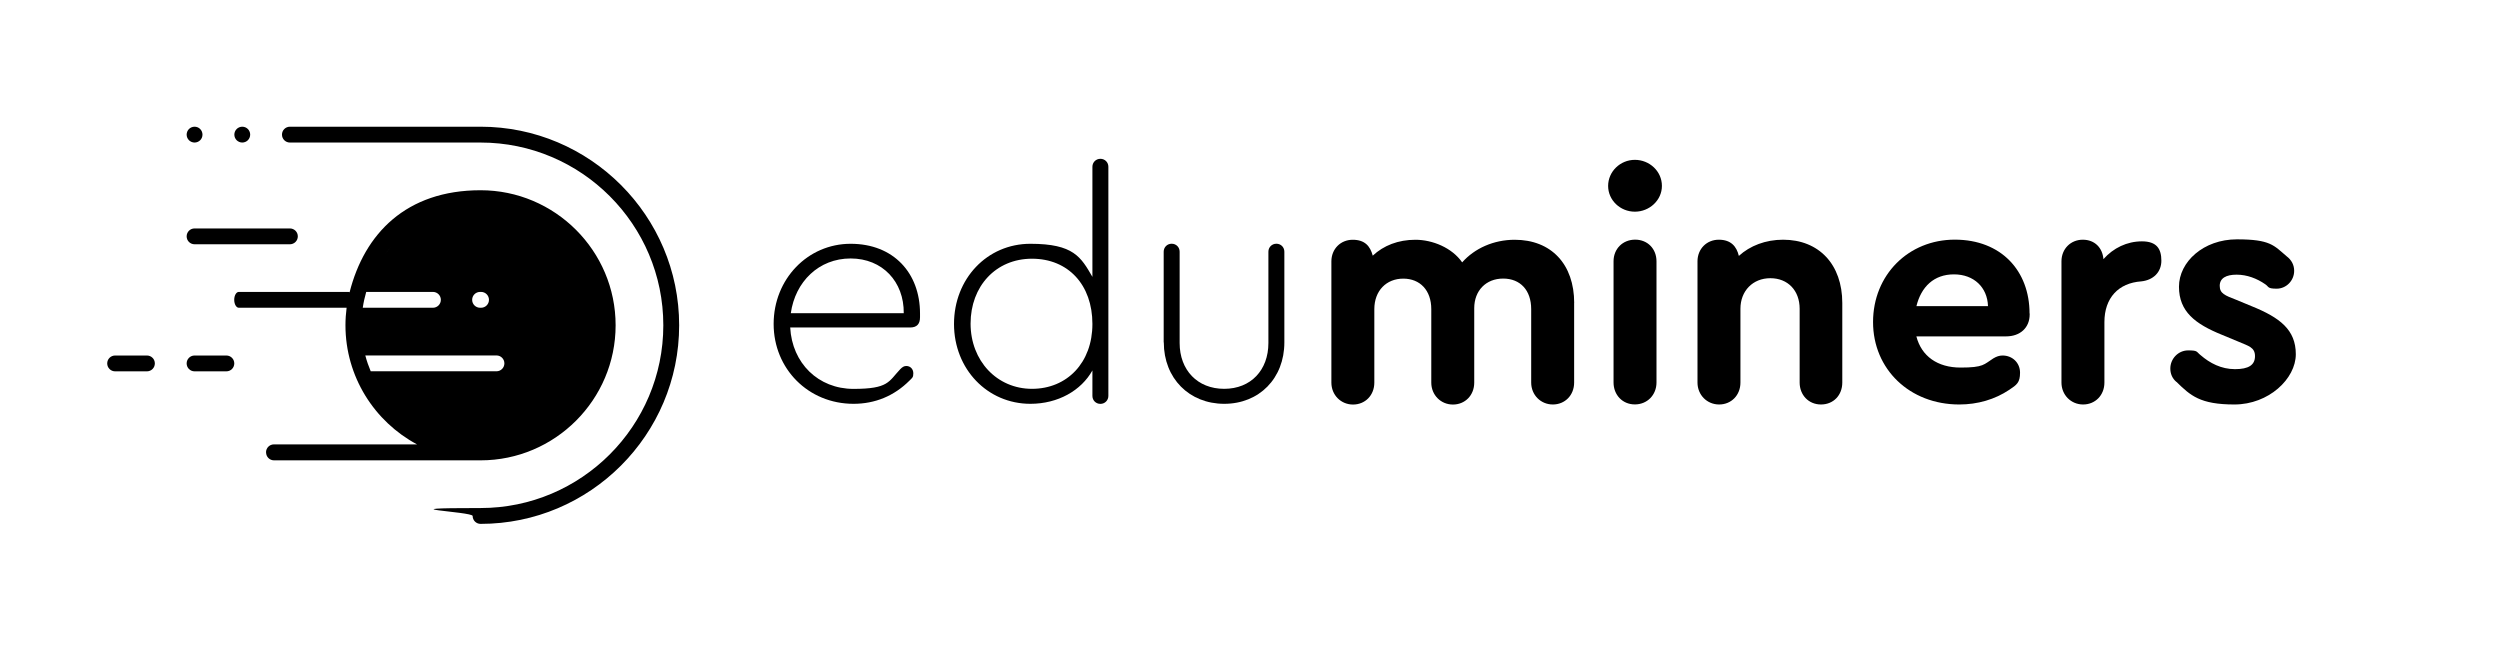
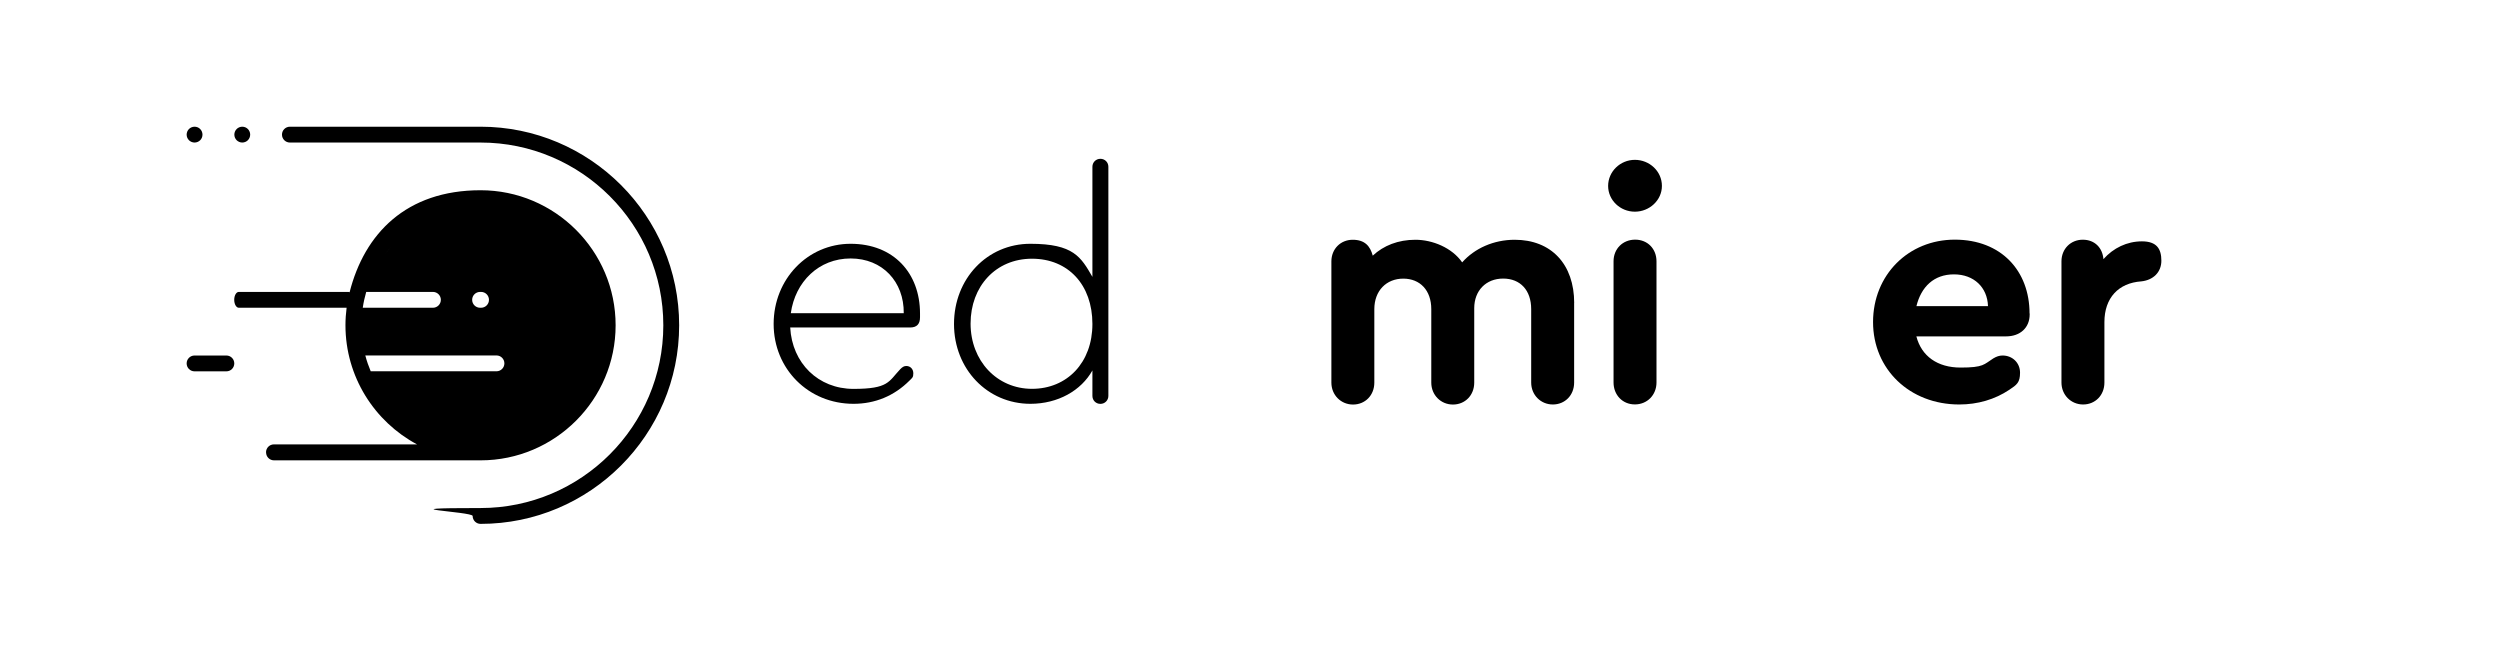
<svg xmlns="http://www.w3.org/2000/svg" width="4104" height="1068" viewBox="0 0 4104 1068" fill="none">
  <path d="M462.898 221C462.898 228.2 468.698 234 475.898 234H788.898C954.298 234 1088.9 368.6 1088.9 534C1088.9 699.4 954.298 834 788.898 834C623.498 834 775.898 839.8 775.898 847C775.898 854.2 781.698 860 788.898 860C968.698 860 1114.9 713.7 1114.9 534C1114.9 354.3 968.598 208 788.898 208H475.898C468.698 208 462.898 213.8 462.898 221Z" fill="black" />
  <path d="M406.899 230.2C409.299 227.8 410.699 224.4 410.699 221C410.699 217.6 409.299 214.2 406.899 211.8C404.399 209.3 401.099 208 397.699 208C394.299 208 390.899 209.4 388.499 211.8C386.099 214.2 384.699 217.6 384.699 221C384.699 224.4 386.099 227.8 388.499 230.2C390.999 232.6 394.299 234 397.699 234C401.099 234 404.499 232.6 406.899 230.2Z" fill="black" />
  <path d="M328.599 230.2C331.099 227.8 332.398 224.4 332.398 221C332.398 217.6 330.999 214.2 328.599 211.8C326.199 209.3 322.798 208 319.398 208C315.998 208 312.599 209.4 310.199 211.8C307.799 214.2 306.398 217.6 306.398 221C306.398 224.4 307.799 227.8 310.199 230.2C312.699 232.6 315.998 234 319.398 234C322.798 234 326.199 232.6 328.599 230.2Z" fill="black" />
  <path d="M319.398 609.6H371.599C378.799 609.6 384.599 603.8 384.599 596.6C384.599 589.4 378.799 583.6 371.599 583.6H319.398C312.198 583.6 306.398 589.4 306.398 596.6C306.398 603.8 312.198 609.6 319.398 609.6Z" fill="black" />
-   <path d="M241.2 609.6C248.4 609.6 254.2 603.8 254.2 596.6C254.2 589.4 248.4 583.6 241.2 583.6H189C181.8 583.6 176 589.4 176 596.6C176 603.8 181.8 609.6 189 609.6H241.2Z" fill="black" />
-   <path d="M319.398 401H475.898C483.098 401 488.898 395.2 488.898 388C488.898 380.8 483.098 375 475.898 375H319.398C312.198 375 306.398 380.8 306.398 388C306.398 395.2 312.198 401 319.398 401Z" fill="black" />
  <path d="M436.8 742.701C436.8 749.901 442.6 755.701 449.8 755.701H788.9C911.1 755.701 1010.6 656.201 1010.6 534.001C1010.6 411.801 911.1 312.301 788.9 312.301C666.7 312.301 598.2 383.701 573.9 479.801C573.2 479.501 572.6 479.201 571.8 479.201H392C387.9 479.201 384.5 485.001 384.5 492.201C384.5 499.401 387.9 505.201 392 505.201H569C567.8 514.601 567.1 524.201 567.1 533.901C567.1 618.501 614.8 692.201 684.6 729.501H449.7C442.5 729.501 436.7 735.301 436.7 742.501L436.8 742.701ZM788.1 479.201H789.7C796.9 479.201 802.7 485.001 802.7 492.201C802.7 499.401 796.9 505.201 789.7 505.201H788.1C780.9 505.201 775.1 499.401 775.1 492.201C775.1 485.001 780.9 479.201 788.1 479.201ZM641.8 405.301C637.9 409.801 634.2 414.401 630.7 419.201C634.2 414.401 637.9 409.701 641.8 405.301ZM619.5 436.401C615.5 443.301 612 450.501 608.9 457.801C612 450.401 615.6 443.301 619.5 436.401ZM601.2 479.201H710.7C717.9 479.201 723.7 485.001 723.7 492.201C723.7 499.401 717.9 505.201 710.7 505.201H595.5C596.8 496.301 598.8 487.601 601.2 479.101V479.201ZM608.6 609.601C605.1 601.201 602 592.501 599.7 583.501H815C822.2 583.501 828 589.301 828 596.501C828 603.701 822.2 609.501 815 609.501H608.6V609.601Z" fill="black" />
  <path d="M1510.3 514.599V520.899C1510.3 531.899 1505.1 537.599 1494.1 537.599H1297.2C1300.3 596.099 1343.2 638.399 1401.1 638.399C1459 638.399 1458.6 626.399 1477.9 605.999C1481.6 602.299 1484.2 600.799 1487.8 600.799C1494.6 600.799 1499.3 605.999 1499.3 612.799C1499.3 619.599 1497.7 620.099 1493 624.799C1467.9 649.899 1436.6 662.899 1401.1 662.899C1326.9 662.899 1270 605.399 1270 531.799C1270 458.199 1325.9 400.199 1396.4 400.199C1466.9 400.199 1510.3 448.299 1510.3 514.599ZM1298.2 514.099H1483.6C1484.1 462.399 1448.6 424.299 1396.4 424.299C1344.2 424.299 1305.5 462.399 1298.2 514.099Z" fill="black" />
  <path d="M1819.5 273.799V649.899C1819.5 657.199 1813.8 662.999 1806.4 662.999C1799 662.999 1793.3 657.299 1793.3 649.899V608.099C1775 640.999 1736.9 662.899 1691.5 662.899C1621 662.899 1566.1 605.999 1566.1 531.799C1566.1 457.599 1620.4 400.199 1691.5 400.199C1762.6 400.199 1774.5 422.099 1793.3 454.499V273.799C1793.3 266.499 1799 260.699 1806.4 260.699C1813.8 260.699 1819.5 266.399 1819.5 273.799ZM1793.3 531.799C1793.3 467.599 1753.6 424.699 1694.1 424.699C1634.6 424.699 1593.3 470.099 1593.3 531.199C1593.3 592.299 1636.6 638.299 1694.1 638.299C1751.6 638.299 1793.3 595.499 1793.3 531.799Z" fill="black" />
-   <path d="M1910.3 562.1V413.2C1910.3 405.9 1916 400.1 1923.4 400.1C1930.8 400.1 1936.5 405.8 1936.5 413.2V563.1C1936.5 607.5 1965.7 638.299 2009.6 638.299C2053.5 638.299 2082.2 607.5 2082.2 563.1V413.2C2082.2 405.9 2087.9 400.1 2095.3 400.1C2102.7 400.1 2108.4 405.8 2108.4 413.2V562.1C2108.4 621.1 2067.1 662.899 2009.7 662.899C1952.3 662.899 1910.5 621.1 1910.5 562.1H1910.3Z" fill="black" />
  <path d="M2584.1 497.399V628C2584.1 648.9 2569 664 2549.1 664C2529.2 664 2513.6 648.3 2513.6 628V507.399C2513.6 476.599 2495.8 457.299 2467.6 457.299C2439.4 457.299 2420.1 477.099 2420.1 505.899V628.1C2420.1 649 2405 664.1 2385.1 664.1C2365.2 664.1 2349.6 648.4 2349.6 628.1V507.5C2349.6 476.7 2331.3 457.399 2303.6 457.399C2275.9 457.399 2256.1 477.2 2256.1 507.5V628.1C2256.1 649 2241 664.1 2221.1 664.1C2201.2 664.1 2185.6 648.4 2185.6 628.1V429.1C2185.6 408.7 2200.7 393.6 2220.6 393.6C2240.5 393.6 2249.3 404 2253.5 419.7C2271.3 403 2295.3 393.6 2323.5 393.6C2351.7 393.6 2383.6 406.7 2400.3 430.7C2420.7 407.7 2452 393.6 2486.5 393.6C2546.6 393.6 2584.2 433.8 2584.2 497.5L2584.1 497.399Z" fill="black" />
  <path d="M2728.2 305.199C2728.2 328.699 2707.8 347.499 2683.8 347.499C2659.8 347.499 2639.9 328.699 2639.9 305.199C2639.9 281.699 2659.7 262.398 2683.8 262.398C2707.9 262.398 2728.2 281.199 2728.2 305.199ZM2648.8 627.898V428.898C2648.8 408.498 2663.9 393.398 2684.3 393.398C2704.7 393.398 2719.3 408.498 2719.3 428.898V627.898C2719.3 648.298 2704.2 663.898 2683.8 663.898C2663.4 663.898 2648.8 648.198 2648.8 627.898Z" fill="black" />
-   <path d="M3024.3 497.4V628C3024.3 648.9 3009.7 664 2989.3 664C2968.9 664 2954.3 648.3 2954.3 628V506.8C2954.3 477 2935 456.7 2906.2 456.7C2877.4 456.7 2857.1 477.6 2857.1 506.8V628C2857.1 648.9 2842 664 2822.1 664C2802.2 664 2786.6 648.3 2786.6 628V429C2786.6 408.6 2801.7 393.5 2821.6 393.5C2841.5 393.5 2850.8 404.5 2854.5 420.1C2872.8 403.4 2898.4 393.5 2927.1 393.5C2986.1 393.5 3024.3 434.2 3024.3 497.4Z" fill="black" />
  <path d="M3331.9 514.599V516.199C3331.9 538.099 3316.2 552.199 3293.2 552.199H3145.9C3154.3 584.599 3180.4 603.398 3218.5 603.398C3256.6 603.398 3256.6 598.198 3272.3 588.298C3277.5 585.198 3282.2 583.599 3287.4 583.599C3303.6 583.599 3316.1 595.598 3316.1 611.798C3316.1 627.998 3310.9 631.599 3298.3 639.999C3274.8 655.699 3246.6 663.999 3216.3 663.999C3134.8 663.999 3074.8 605.999 3074.8 528.699C3074.8 451.399 3132.8 393.398 3209 393.398C3285.2 393.398 3331.7 444.599 3331.7 514.599H3331.9ZM3146 502.599H3263.5C3262.5 471.799 3240.5 450.398 3207.6 450.398C3174.7 450.398 3153.8 470.799 3146 502.599Z" fill="black" />
  <path d="M3548.1 427.9C3548.1 446.7 3535 459.8 3515.2 461.9C3477.6 464.5 3454.6 489.1 3454.6 528.8V628C3454.6 648.9 3439.5 664 3419.6 664C3399.7 664 3384.1 648.3 3384.1 628V429C3384.1 408.6 3399.2 393.5 3419.1 393.5C3439 393.5 3451.5 407.1 3453 425.4C3469.2 407.1 3491.7 396.2 3516.2 396.2C3540.7 396.2 3548.1 408.7 3548.1 428.1V427.9Z" fill="black" />
-   <path d="M3572.7 626.898C3565.9 621.198 3562.8 613.299 3562.8 604.999C3562.8 588.799 3575.9 575.199 3592.1 575.199C3608.3 575.199 3605.2 577.299 3612.5 582.999C3627.6 596.099 3646.4 605.999 3668.9 605.999C3691.4 605.999 3701.8 599.199 3701.8 584.599C3701.8 569.999 3690.8 567.899 3675.2 561.099L3647.5 549.599C3603.6 531.799 3577 511.499 3577 470.699C3577 429.899 3617.2 392.898 3672.1 392.898C3727 392.898 3732.7 402.799 3753.6 420.599C3762 426.899 3766.1 435.199 3766.1 444.599C3766.1 460.799 3753 473.898 3737.4 473.898C3721.8 473.898 3724.9 470.799 3718.6 466.599C3705 457.199 3688.8 450.898 3671.6 450.898C3654.4 450.898 3643.9 456.599 3643.9 469.199C3643.9 481.799 3652.3 484.899 3671.1 492.199L3696.2 502.599C3742.7 521.399 3768.8 541.299 3768.8 581.499C3768.8 621.699 3724.4 663.999 3668 663.999C3611.6 663.999 3595.9 649.398 3572.9 626.898H3572.7Z" fill="black" />
</svg>